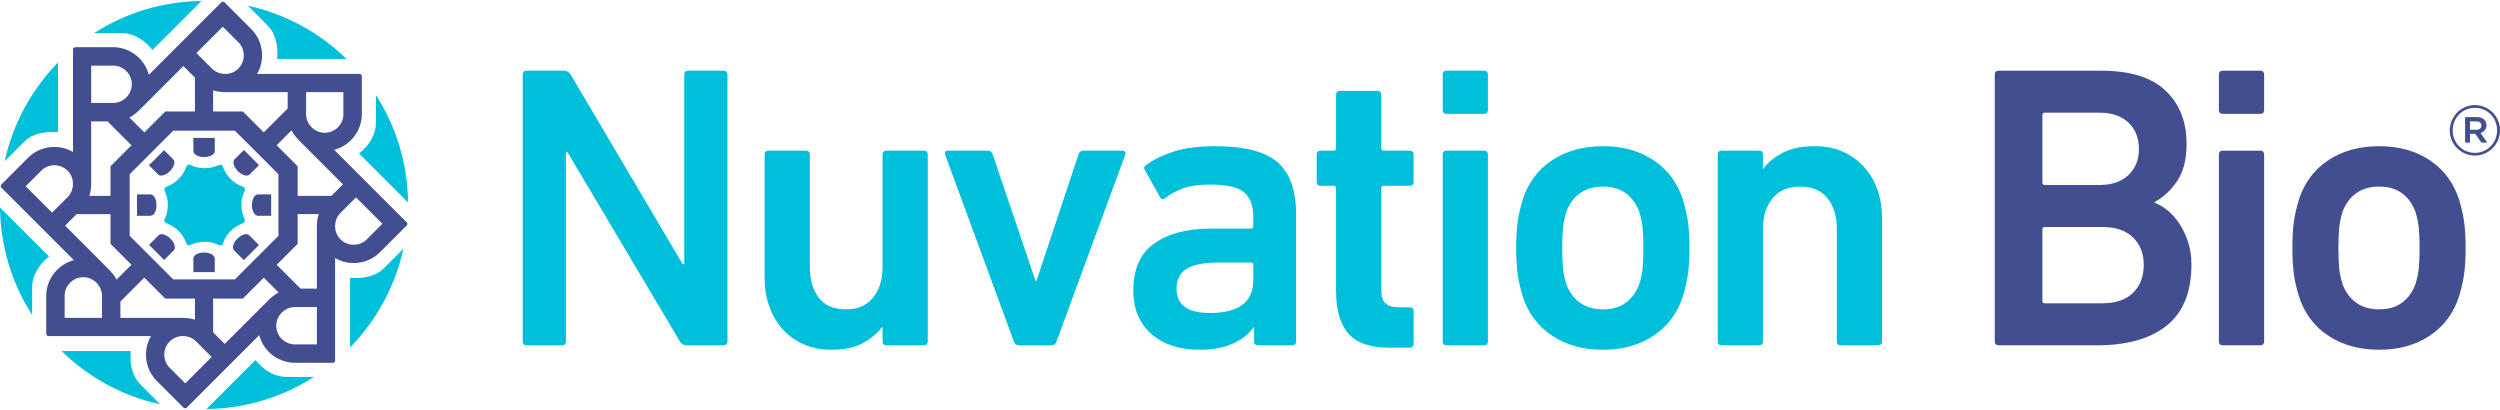
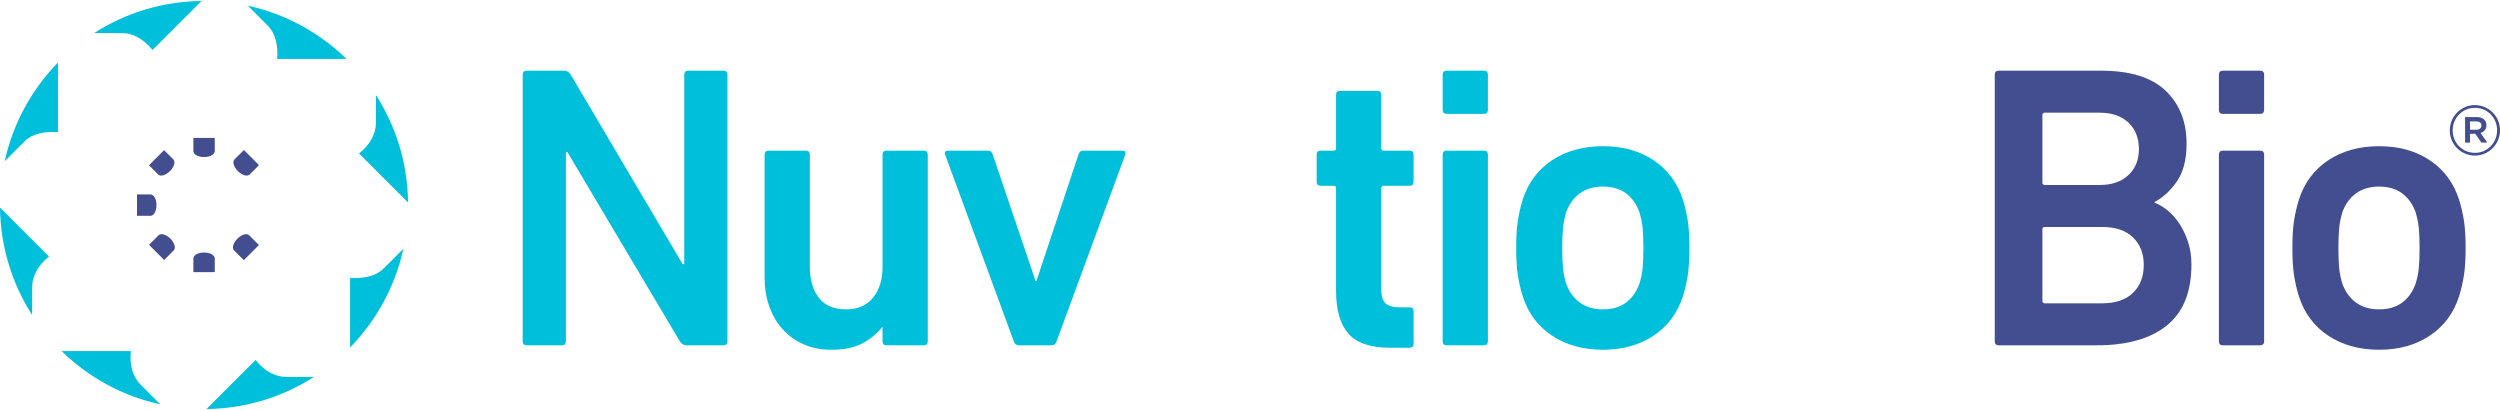
<svg xmlns="http://www.w3.org/2000/svg" width="250" height="41" viewBox="0 0 250 41" fill="none">
  <g clip-path="url(#clip0_218_4586)">
    <path d="M52.27 7.472C52.27 7.204 52.405 7.068 52.674 7.068H56.388C56.686 7.068 56.913 7.204 57.075 7.472L68.264 26.413H68.425V7.472C68.425 7.204 68.56 7.068 68.828 7.068H72.342C72.611 7.068 72.745 7.204 72.745 7.472V34.125C72.745 34.396 72.611 34.531 72.342 34.531H68.667C68.371 34.531 68.142 34.396 67.981 34.125L56.752 15.226H56.591V34.125C56.591 34.396 56.456 34.531 56.187 34.531H52.674C52.405 34.531 52.27 34.396 52.27 34.125V7.472Z" fill="#00BFDA" />
    <path d="M88.657 34.531C88.388 34.531 88.254 34.396 88.254 34.125V32.713H88.213C87.673 33.387 87.008 33.932 86.214 34.348C85.42 34.766 84.403 34.975 83.164 34.975C82.114 34.975 81.178 34.792 80.357 34.428C79.536 34.066 78.837 33.561 78.257 32.915C77.678 32.268 77.234 31.508 76.924 30.633C76.615 29.758 76.459 28.796 76.459 27.745V15.469C76.459 15.2 76.594 15.065 76.865 15.065H80.579C80.848 15.065 80.984 15.2 80.984 15.469V26.695C80.984 27.96 81.28 28.984 81.871 29.763C82.463 30.545 83.379 30.936 84.618 30.936C85.776 30.936 86.67 30.545 87.303 29.763C87.936 28.984 88.254 27.974 88.254 26.736V15.469C88.254 15.2 88.388 15.065 88.657 15.065H92.371C92.64 15.065 92.776 15.2 92.776 15.469V34.125C92.776 34.396 92.64 34.53 92.371 34.53H88.657L88.657 34.531Z" fill="#00BFDA" />
    <path d="M101.904 34.53C101.635 34.53 101.459 34.396 101.378 34.125L94.514 15.469C94.433 15.2 94.539 15.065 94.837 15.065H98.795C99.037 15.065 99.198 15.2 99.279 15.469L103.56 28.109H103.64L107.841 15.469C107.921 15.2 108.083 15.065 108.325 15.065H112.202C112.498 15.065 112.605 15.2 112.525 15.469L105.659 34.125C105.578 34.396 105.402 34.53 105.133 34.53H101.903H101.904Z" fill="#00BFDA" />
-     <path d="M125.812 34.531C125.543 34.531 125.409 34.396 125.409 34.126V32.713H125.368C124.91 33.387 124.224 33.932 123.308 34.348C122.394 34.766 121.248 34.975 119.875 34.975C118.987 34.975 118.145 34.853 117.351 34.611C116.557 34.369 115.863 34.005 115.271 33.521C114.68 33.035 114.208 32.424 113.858 31.684C113.507 30.943 113.333 30.061 113.333 29.038C113.333 26.912 114.025 25.35 115.413 24.353C116.798 23.358 118.704 22.859 121.128 22.859H125.086C125.247 22.859 125.328 22.779 125.328 22.616V21.688C125.328 20.557 125.018 19.736 124.399 19.224C123.779 18.713 122.648 18.457 121.006 18.457C119.901 18.457 119 18.585 118.3 18.841C117.599 19.097 117.02 19.413 116.563 19.79C116.321 19.978 116.133 19.951 115.998 19.708L114.503 17.043C114.369 16.828 114.396 16.654 114.584 16.518C115.366 15.953 116.307 15.496 117.411 15.145C118.516 14.795 119.874 14.62 121.491 14.62C124.453 14.62 126.545 15.159 127.771 16.236C128.995 17.312 129.608 19.036 129.608 21.405V34.125C129.608 34.395 129.472 34.53 129.203 34.53H125.812L125.812 34.531ZM121.006 31.3C122.406 31.3 123.476 31.032 124.217 30.492C124.957 29.954 125.328 29.119 125.328 27.987V26.494C125.328 26.333 125.248 26.252 125.086 26.252H121.854C120.4 26.252 119.337 26.461 118.665 26.878C117.991 27.295 117.654 27.96 117.654 28.877C117.654 30.492 118.771 31.3 121.006 31.3Z" fill="#00BFDA" />
    <path d="M139.017 34.773C137.052 34.773 135.657 34.301 134.836 33.358C134.015 32.417 133.605 30.99 133.605 29.077V18.82C133.605 18.659 133.524 18.578 133.363 18.578H132.07C131.801 18.578 131.667 18.444 131.667 18.174V15.469C131.667 15.2 131.801 15.065 132.07 15.065H133.363C133.524 15.065 133.605 14.984 133.605 14.823V9.491C133.605 9.222 133.739 9.088 134.01 9.088H137.724C137.993 9.088 138.128 9.222 138.128 9.491V14.823C138.128 14.984 138.208 15.065 138.371 15.065H140.955C141.224 15.065 141.36 15.2 141.36 15.469V18.174C141.36 18.444 141.224 18.578 140.955 18.578H138.371C138.208 18.578 138.128 18.659 138.128 18.82V28.916C138.128 29.617 138.276 30.095 138.572 30.35C138.868 30.607 139.325 30.734 139.946 30.734H140.955C141.224 30.734 141.36 30.868 141.36 31.137V34.369C141.36 34.638 141.224 34.773 140.955 34.773H139.017V34.773Z" fill="#00BFDA" />
    <path d="M144.671 11.389C144.402 11.389 144.268 11.255 144.268 10.985V7.472C144.268 7.204 144.402 7.068 144.671 7.068H148.385C148.654 7.068 148.79 7.204 148.79 7.472V10.985C148.79 11.255 148.654 11.389 148.385 11.389H144.671ZM144.671 34.53C144.402 34.53 144.268 34.396 144.268 34.125V15.469C144.268 15.2 144.402 15.064 144.671 15.064H148.385C148.654 15.064 148.79 15.2 148.79 15.469V34.125C148.79 34.396 148.654 34.53 148.385 34.53H144.671Z" fill="#00BFDA" />
    <path d="M160.3 34.975C158.309 34.975 156.606 34.504 155.193 33.56C153.778 32.619 152.803 31.3 152.263 29.602C152.048 28.903 151.887 28.197 151.779 27.483C151.672 26.77 151.618 25.875 151.618 24.798C151.618 23.721 151.672 22.826 151.779 22.111C151.887 21.399 152.048 20.692 152.263 19.991C152.803 18.294 153.778 16.976 155.193 16.033C156.606 15.091 158.309 14.62 160.3 14.62C162.292 14.62 163.955 15.091 165.37 16.033C166.782 16.976 167.758 18.295 168.297 19.991C168.513 20.692 168.674 21.398 168.781 22.111C168.889 22.826 168.943 23.72 168.943 24.798C168.943 25.875 168.889 26.77 168.781 27.483C168.674 28.197 168.513 28.903 168.297 29.602C167.758 31.3 166.782 32.619 165.37 33.56C163.955 34.504 162.265 34.975 160.3 34.975ZM160.3 30.936C161.216 30.936 161.976 30.714 162.582 30.269C163.188 29.825 163.638 29.199 163.936 28.39C164.097 27.88 164.205 27.361 164.259 26.837C164.312 26.312 164.339 25.632 164.339 24.798C164.339 23.963 164.312 23.29 164.259 22.778C164.205 22.266 164.097 21.742 163.936 21.203C163.638 20.395 163.188 19.769 162.582 19.324C161.976 18.881 161.216 18.658 160.3 18.658C159.384 18.658 158.619 18.881 157.998 19.324C157.38 19.769 156.921 20.395 156.625 21.203C156.464 21.742 156.356 22.266 156.302 22.778C156.248 23.29 156.222 23.963 156.222 24.798C156.222 25.632 156.248 26.312 156.302 26.837C156.356 27.361 156.464 27.879 156.625 28.39C156.921 29.199 157.38 29.825 157.998 30.269C158.619 30.714 159.386 30.936 160.3 30.936Z" fill="#00BFDA" />
-     <path d="M184.088 34.531C183.818 34.531 183.683 34.396 183.683 34.125V22.9C183.683 21.634 183.373 20.611 182.755 19.831C182.134 19.05 181.22 18.659 180.008 18.659C178.796 18.659 177.909 19.05 177.262 19.831C176.616 20.611 176.293 21.634 176.293 22.9V34.125C176.293 34.396 176.157 34.531 175.888 34.531H172.174C171.905 34.531 171.771 34.396 171.771 34.125V15.469C171.771 15.2 171.905 15.065 172.174 15.065H175.888C176.157 15.065 176.293 15.2 176.293 15.469V16.883H176.333C176.763 16.263 177.403 15.731 178.251 15.287C179.099 14.842 180.169 14.62 181.462 14.62C182.513 14.62 183.448 14.802 184.269 15.166C185.091 15.529 185.797 16.034 186.39 16.68C186.982 17.326 187.434 18.087 187.742 18.962C188.052 19.837 188.206 20.8 188.206 21.849V34.126C188.206 34.396 188.072 34.531 187.803 34.531H184.089L184.088 34.531Z" fill="#00BFDA" />
    <path d="M199.475 7.472C199.475 7.204 199.61 7.068 199.878 7.068H210.095C213.003 7.068 215.157 7.734 216.557 9.067C217.957 10.4 218.657 12.17 218.657 14.378C218.657 15.939 218.341 17.185 217.708 18.114C217.076 19.043 216.328 19.736 215.467 20.194V20.274C215.898 20.436 216.328 20.692 216.76 21.041C217.19 21.392 217.581 21.829 217.931 22.355C218.28 22.879 218.569 23.485 218.798 24.172C219.028 24.858 219.143 25.619 219.143 26.454C219.143 29.199 218.32 31.232 216.679 32.552C215.035 33.871 212.707 34.531 209.691 34.531H199.878C199.61 34.531 199.475 34.396 199.475 34.126V7.472ZM209.975 18.498C211.187 18.498 212.142 18.168 212.841 17.508C213.542 16.848 213.892 15.981 213.892 14.903C213.892 13.826 213.542 12.918 212.841 12.258C212.142 11.598 211.187 11.268 209.975 11.268H204.482C204.321 11.268 204.24 11.349 204.24 11.511V18.255C204.24 18.417 204.321 18.497 204.482 18.497H209.975V18.498ZM204.24 30.088C204.24 30.25 204.321 30.33 204.482 30.33H210.217C211.563 30.33 212.592 29.981 213.305 29.28C214.019 28.581 214.376 27.652 214.376 26.494C214.376 25.335 214.019 24.448 213.305 23.747C212.592 23.047 211.563 22.698 210.217 22.698H204.482C204.321 22.698 204.24 22.778 204.24 22.94V30.088V30.088Z" fill="#424E8F" />
    <path d="M222.292 11.389C222.024 11.389 221.889 11.255 221.889 10.985V7.472C221.889 7.204 222.024 7.068 222.292 7.068H226.007C226.276 7.068 226.412 7.204 226.412 7.472V10.985C226.412 11.255 226.276 11.389 226.007 11.389H222.292ZM222.292 34.53C222.024 34.53 221.889 34.396 221.889 34.125V15.469C221.889 15.2 222.024 15.064 222.292 15.064H226.007C226.276 15.064 226.412 15.2 226.412 15.469V34.125C226.412 34.396 226.276 34.53 226.007 34.53H222.292Z" fill="#424E8F" />
    <path d="M237.919 34.975C235.928 34.975 234.225 34.504 232.812 33.56C231.397 32.619 230.422 31.3 229.882 29.602C229.667 28.903 229.506 28.197 229.398 27.483C229.291 26.77 229.237 25.875 229.237 24.798C229.237 23.721 229.291 22.826 229.398 22.111C229.506 21.399 229.667 20.692 229.882 19.991C230.422 18.294 231.397 16.976 232.812 16.033C234.225 15.091 235.928 14.62 237.919 14.62C239.911 14.62 241.574 15.091 242.989 16.033C244.401 16.976 245.377 18.295 245.916 19.991C246.132 20.692 246.293 21.398 246.4 22.111C246.508 22.826 246.562 23.72 246.562 24.798C246.562 25.875 246.508 26.77 246.4 27.483C246.293 28.197 246.132 28.903 245.916 29.602C245.377 31.3 244.401 32.619 242.989 33.56C241.574 34.504 239.884 34.975 237.919 34.975ZM237.919 30.936C238.835 30.936 239.595 30.714 240.201 30.269C240.807 29.825 241.257 29.199 241.555 28.39C241.716 27.88 241.824 27.361 241.878 26.837C241.931 26.312 241.958 25.632 241.958 24.798C241.958 23.963 241.931 23.29 241.878 22.778C241.824 22.266 241.716 21.742 241.555 21.203C241.257 20.395 240.807 19.769 240.201 19.324C239.595 18.881 238.835 18.658 237.919 18.658C237.003 18.658 236.238 18.881 235.617 19.324C234.999 19.769 234.54 20.395 234.244 21.203C234.083 21.742 233.975 22.266 233.921 22.778C233.867 23.29 233.841 23.963 233.841 24.798C233.841 25.632 233.867 26.312 233.921 26.837C233.975 27.361 234.083 27.879 234.244 28.39C234.54 29.199 234.999 29.825 235.617 30.269C236.238 30.714 237.005 30.936 237.919 30.936Z" fill="#424E8F" />
    <path d="M3.215 28.694C3.215 27.601 3.831 26.509 4.899 25.652L4.162 24.914L2.858 23.611L0.221 20.973L0 20.752C0.048 24.706 1.22 28.389 3.212 31.496V29.423L3.215 28.694Z" fill="#00BFDA" />
    <path d="M2.457 14.14C3.296 13.301 4.486 13.194 5.43 13.194C5.552 13.194 5.675 13.198 5.797 13.207V6.251C3.182 8.932 1.298 12.331 0.469 16.124L1.938 14.655L2.457 14.14Z" fill="#00BFDA" />
    <path d="M28.596 37.688C27.503 37.688 26.411 37.072 25.555 36.003L24.817 36.741L23.514 38.044L20.876 40.682L20.655 40.903C24.608 40.855 28.291 39.683 31.399 37.691H29.326L28.596 37.688H28.596Z" fill="#00BFDA" />
    <path d="M38.351 26.858C37.501 27.708 36.246 27.806 35.376 27.806C35.253 27.806 35.13 27.802 35.008 27.793V34.748C37.623 32.068 39.507 28.67 40.336 24.877L38.868 26.346L38.351 26.858V26.858Z" fill="#00BFDA" />
    <path d="M12.209 3.312C13.302 3.312 14.394 3.928 15.251 4.997L15.989 4.259L17.292 2.956L19.93 0.318L20.15 0.097C16.197 0.145 12.514 1.317 9.407 3.309H11.48L12.209 3.312V3.312Z" fill="#00BFDA" />
    <path d="M26.761 2.55C27.626 3.415 27.824 4.743 27.712 5.895H34.651C31.971 3.28 28.574 1.396 24.782 0.567L26.249 2.034L26.761 2.55Z" fill="#00BFDA" />
    <path d="M37.591 12.306C37.591 13.399 36.975 14.491 35.906 15.348L36.644 16.086L37.947 17.389L40.585 20.027L40.806 20.248C40.758 16.294 39.586 12.611 37.594 9.504V11.577L37.591 12.306Z" fill="#00BFDA" />
    <path d="M14.042 38.445C13.27 37.673 12.934 36.466 13.084 35.105H6.155C8.836 37.721 12.234 39.605 16.026 40.434L14.558 38.965L14.042 38.445L14.042 38.445Z" fill="#00BFDA" />
    <path d="M20.407 15.706C20.971 15.706 21.429 15.468 21.468 15.166H21.476V13.795H19.338V15.166H19.345C19.385 15.468 19.842 15.706 20.407 15.706Z" fill="#424E8F" />
    <path d="M20.407 25.252C19.842 25.252 19.385 25.491 19.345 25.793H19.338V27.212H21.476V25.793H21.468C21.429 25.491 20.971 25.252 20.407 25.252Z" fill="#424E8F" />
-     <path d="M25.738 19.449C25.435 19.487 25.195 19.945 25.195 20.511C25.195 21.076 25.435 21.535 25.738 21.573V21.58H25.776C25.776 21.58 25.776 21.58 25.777 21.58C25.777 21.58 25.777 21.58 25.778 21.58H27.115V19.441H25.738V19.449V19.449Z" fill="#424E8F" />
    <path d="M15.107 21.573C15.41 21.535 15.649 21.077 15.649 20.511C15.649 19.945 15.41 19.487 15.107 19.449V19.442H15.071C15.071 19.442 15.069 19.442 15.068 19.442C15.067 19.442 15.066 19.442 15.065 19.442H13.699V21.581H15.107V21.573Z" fill="#424E8F" />
    <path d="M15.855 17.478C16.094 17.671 16.592 17.516 16.994 17.114C17.397 16.711 17.551 16.214 17.358 15.975L17.363 15.97L16.408 15.016L14.896 16.528L15.851 17.482L15.855 17.478H15.855Z" fill="#424E8F" />
-     <path d="M24.881 23.498C24.641 23.308 24.145 23.462 23.744 23.863C23.342 24.265 23.188 24.761 23.378 25L23.373 25.005L23.399 25.03L24.383 26.014L25.895 24.502L24.885 23.493L24.881 23.498V23.498Z" fill="#424E8F" />
+     <path d="M24.881 23.498C24.641 23.308 24.145 23.462 23.744 23.863C23.342 24.265 23.188 24.761 23.378 25L23.373 25.005L23.399 25.03L24.383 26.014L25.895 24.502L24.885 23.493L24.881 23.498V23.498" fill="#424E8F" />
    <path d="M23.424 15.975C23.232 16.214 23.386 16.712 23.788 17.114C24.191 17.517 24.688 17.671 24.927 17.478L24.932 17.483L25.902 16.512L24.39 15L23.42 15.971L23.424 15.975Z" fill="#424E8F" />
    <path d="M17.038 23.863C16.638 23.463 16.144 23.309 15.903 23.496L15.898 23.491L14.903 24.486L16.415 25.998L17.41 25.003L17.405 24.998C17.592 24.758 17.438 24.264 17.038 23.864V23.863Z" fill="#424E8F" />
-     <path d="M24.382 21.729C24.062 21.031 24.062 19.968 24.382 19.27C24.578 18.862 24.567 18.776 24.102 18.596C23.383 18.329 22.632 17.577 22.364 16.858C22.229 16.44 22.145 16.412 21.69 16.578C20.992 16.898 19.929 16.898 19.232 16.578C18.827 16.381 18.708 16.43 18.558 16.858C18.29 17.577 17.538 18.329 16.819 18.596C16.402 18.748 16.359 18.834 16.54 19.27C16.86 19.968 16.86 21.031 16.54 21.729C16.359 22.144 16.383 22.22 16.819 22.403C17.539 22.67 18.29 23.422 18.558 24.141C18.71 24.567 18.795 24.61 19.232 24.421C19.929 24.101 20.992 24.101 21.69 24.421C22.196 24.635 22.232 24.591 22.364 24.141C22.632 23.422 23.383 22.67 24.102 22.403C24.538 22.243 24.556 22.163 24.382 21.729Z" fill="#00BFDA" />
-     <path d="M33.508 30.706V25.803C34.879 26.601 36.654 26.449 37.87 25.343L37.873 25.346L39.54 23.679L40.709 22.509C40.717 22.437 40.723 22.365 40.73 22.294L39.524 21.088L36.886 18.45L35.583 17.147L33.419 14.983C34.953 14.578 36.101 13.215 36.179 11.573H36.182V7.562C36.136 7.506 36.09 7.45 36.043 7.395H25.706C26.504 6.023 26.352 4.248 25.246 3.032L25.249 3.03L23.581 1.363L22.412 0.193C22.34 0.186 22.269 0.179 22.197 0.173L20.991 1.379L18.353 4.016L17.05 5.32L14.886 7.483C14.481 5.949 13.118 4.802 11.476 4.724V4.72H7.466C7.41 4.766 7.354 4.813 7.298 4.859V15.197C5.927 14.398 4.152 14.551 2.936 15.656L2.933 15.654L1.266 17.321L0.096 18.491C0.089 18.562 0.082 18.634 0.076 18.706L1.282 19.912L3.92 22.549L5.223 23.853L7.387 26.016C5.853 26.422 4.705 27.785 4.627 29.427H4.624V33.437C4.67 33.493 4.716 33.549 4.763 33.605H15.1C14.301 34.976 14.454 36.751 15.559 37.967L15.557 37.97L17.224 39.637L18.394 40.807C18.466 40.814 18.537 40.82 18.609 40.827L19.815 39.621L22.453 36.983L23.756 35.68L25.92 33.516C26.325 35.05 27.688 36.198 29.33 36.276V36.279H33.34C33.396 36.233 33.452 36.187 33.508 36.14V30.706H33.508ZM35.599 19.738L38.236 22.375L36.569 24.043L36.569 24.042C35.83 24.651 34.736 24.619 34.046 23.929C33.712 23.595 33.536 23.168 33.508 22.732V22.561C33.518 22.15 33.656 21.741 33.933 21.406L33.932 21.405L35.599 19.738H35.599ZM30.608 9.216H34.339V11.573H34.337C34.247 12.527 33.45 13.278 32.474 13.278C32.002 13.278 31.575 13.1 31.247 12.812L31.127 12.691C30.843 12.393 30.651 12.007 30.61 11.574H30.608V9.216V9.216ZM28.766 9.216V10.849L26.377 13.239L24.283 11.146H21.312V9.035C21.808 9.203 22.33 9.216 22.847 9.216H28.766V9.216ZM27.845 17.422V23.584L23.488 27.942H17.326L12.969 23.584V17.422L17.326 13.065H23.488L27.845 17.422ZM22.278 2.666L23.945 4.334L23.945 4.334C24.554 5.073 24.522 6.167 23.832 6.857C23.498 7.191 23.071 7.367 22.635 7.395H22.465C22.054 7.385 21.645 7.247 21.309 6.97L21.308 6.971L19.641 5.304L22.279 2.666H22.278ZM14.152 10.792L18.337 6.607L19.492 7.762L19.493 11.146H16.531L14.433 13.244L12.939 11.75C13.408 11.518 13.778 11.166 14.152 10.793V10.792ZM9.119 6.564H11.476V6.565C12.429 6.656 13.181 7.452 13.181 8.429C13.181 8.901 13.003 9.327 12.715 9.655L12.594 9.776C12.296 10.059 11.909 10.251 11.476 10.293V10.294H9.119V6.564V6.564ZM9.119 18.055V12.137H10.752L13.146 14.531L11.049 16.627V19.59H8.937C9.106 19.095 9.119 18.568 9.119 18.055ZM5.207 21.263L2.569 18.625L4.236 16.958L4.237 16.959C4.976 16.349 6.07 16.381 6.76 17.072C7.094 17.405 7.27 17.833 7.298 18.268V18.439C7.288 18.85 7.15 19.259 6.873 19.595L6.874 19.596L5.207 21.263V21.263ZM10.197 31.784H6.466V29.427H6.468C6.559 28.474 7.355 27.722 8.332 27.722C8.803 27.722 9.23 27.9 9.558 28.188L9.679 28.309C9.962 28.607 10.154 28.993 10.195 29.426H10.197V31.784V31.784ZM11.652 27.964C11.421 27.495 11.061 27.117 10.695 26.751L6.51 22.566L7.665 21.411L11.049 21.41V24.379L13.143 26.473L11.652 27.964L11.652 27.964ZM12.04 31.784V30.151L14.43 27.76L16.531 29.861H19.493V31.965C18.997 31.797 18.514 31.784 17.958 31.784H12.04ZM18.527 38.334L16.86 36.666L16.861 36.666C16.252 35.927 16.283 34.833 16.974 34.143C17.307 33.809 17.735 33.633 18.171 33.605H18.341C18.752 33.615 19.161 33.753 19.497 34.03L19.498 34.029L21.165 35.696L18.527 38.334H18.527ZM26.654 30.208L22.468 34.393L21.314 33.238L21.313 29.861H24.283L26.381 27.764L27.867 29.251C27.398 29.482 27.047 29.803 26.654 30.208ZM31.687 34.437H29.33V34.435C28.377 34.344 27.626 33.548 27.626 32.571C27.626 32.1 27.803 31.673 28.091 31.345L28.212 31.224C28.51 30.941 28.896 30.749 29.33 30.708V30.706H31.687V34.437V34.437ZM31.687 22.945V28.863H30.054L27.668 26.477L29.765 24.379V21.409H31.869C31.7 21.905 31.687 22.397 31.687 22.944V22.945ZM29.765 19.589V16.627L27.663 14.526L29.153 13.036C29.385 13.505 29.758 13.897 30.111 14.25L34.295 18.434L33.141 19.589H29.765H29.765Z" fill="#424E8F" />
    <path d="M244.979 13.048V13.034C244.979 11.663 246.09 10.509 247.49 10.509C248.889 10.509 250 11.649 250 13.019V13.034C250 14.404 248.889 15.558 247.49 15.558C246.09 15.558 244.979 14.419 244.979 13.048ZM249.711 13.034V13.019C249.711 11.793 248.759 10.783 247.49 10.783C246.22 10.783 245.268 11.807 245.268 13.034V13.048C245.268 14.274 246.22 15.284 247.49 15.284C248.759 15.284 249.711 14.26 249.711 13.034ZM246.509 11.706H247.663C248.225 11.706 248.644 11.98 248.644 12.514C248.644 12.933 248.399 13.192 248.052 13.293L248.73 14.26H248.139L247.533 13.38H246.999V14.26H246.509V11.706ZM247.619 12.976C247.951 12.976 248.139 12.803 248.139 12.557C248.139 12.283 247.951 12.139 247.619 12.139H246.999V12.976H247.619Z" fill="#424E8F" />
  </g>
  <defs>
    <clipPath id="clip0_218_4586">
      <rect width="250" height="40.806" fill="white" transform="translate(0 0.097)" />
    </clipPath>
  </defs>
</svg>